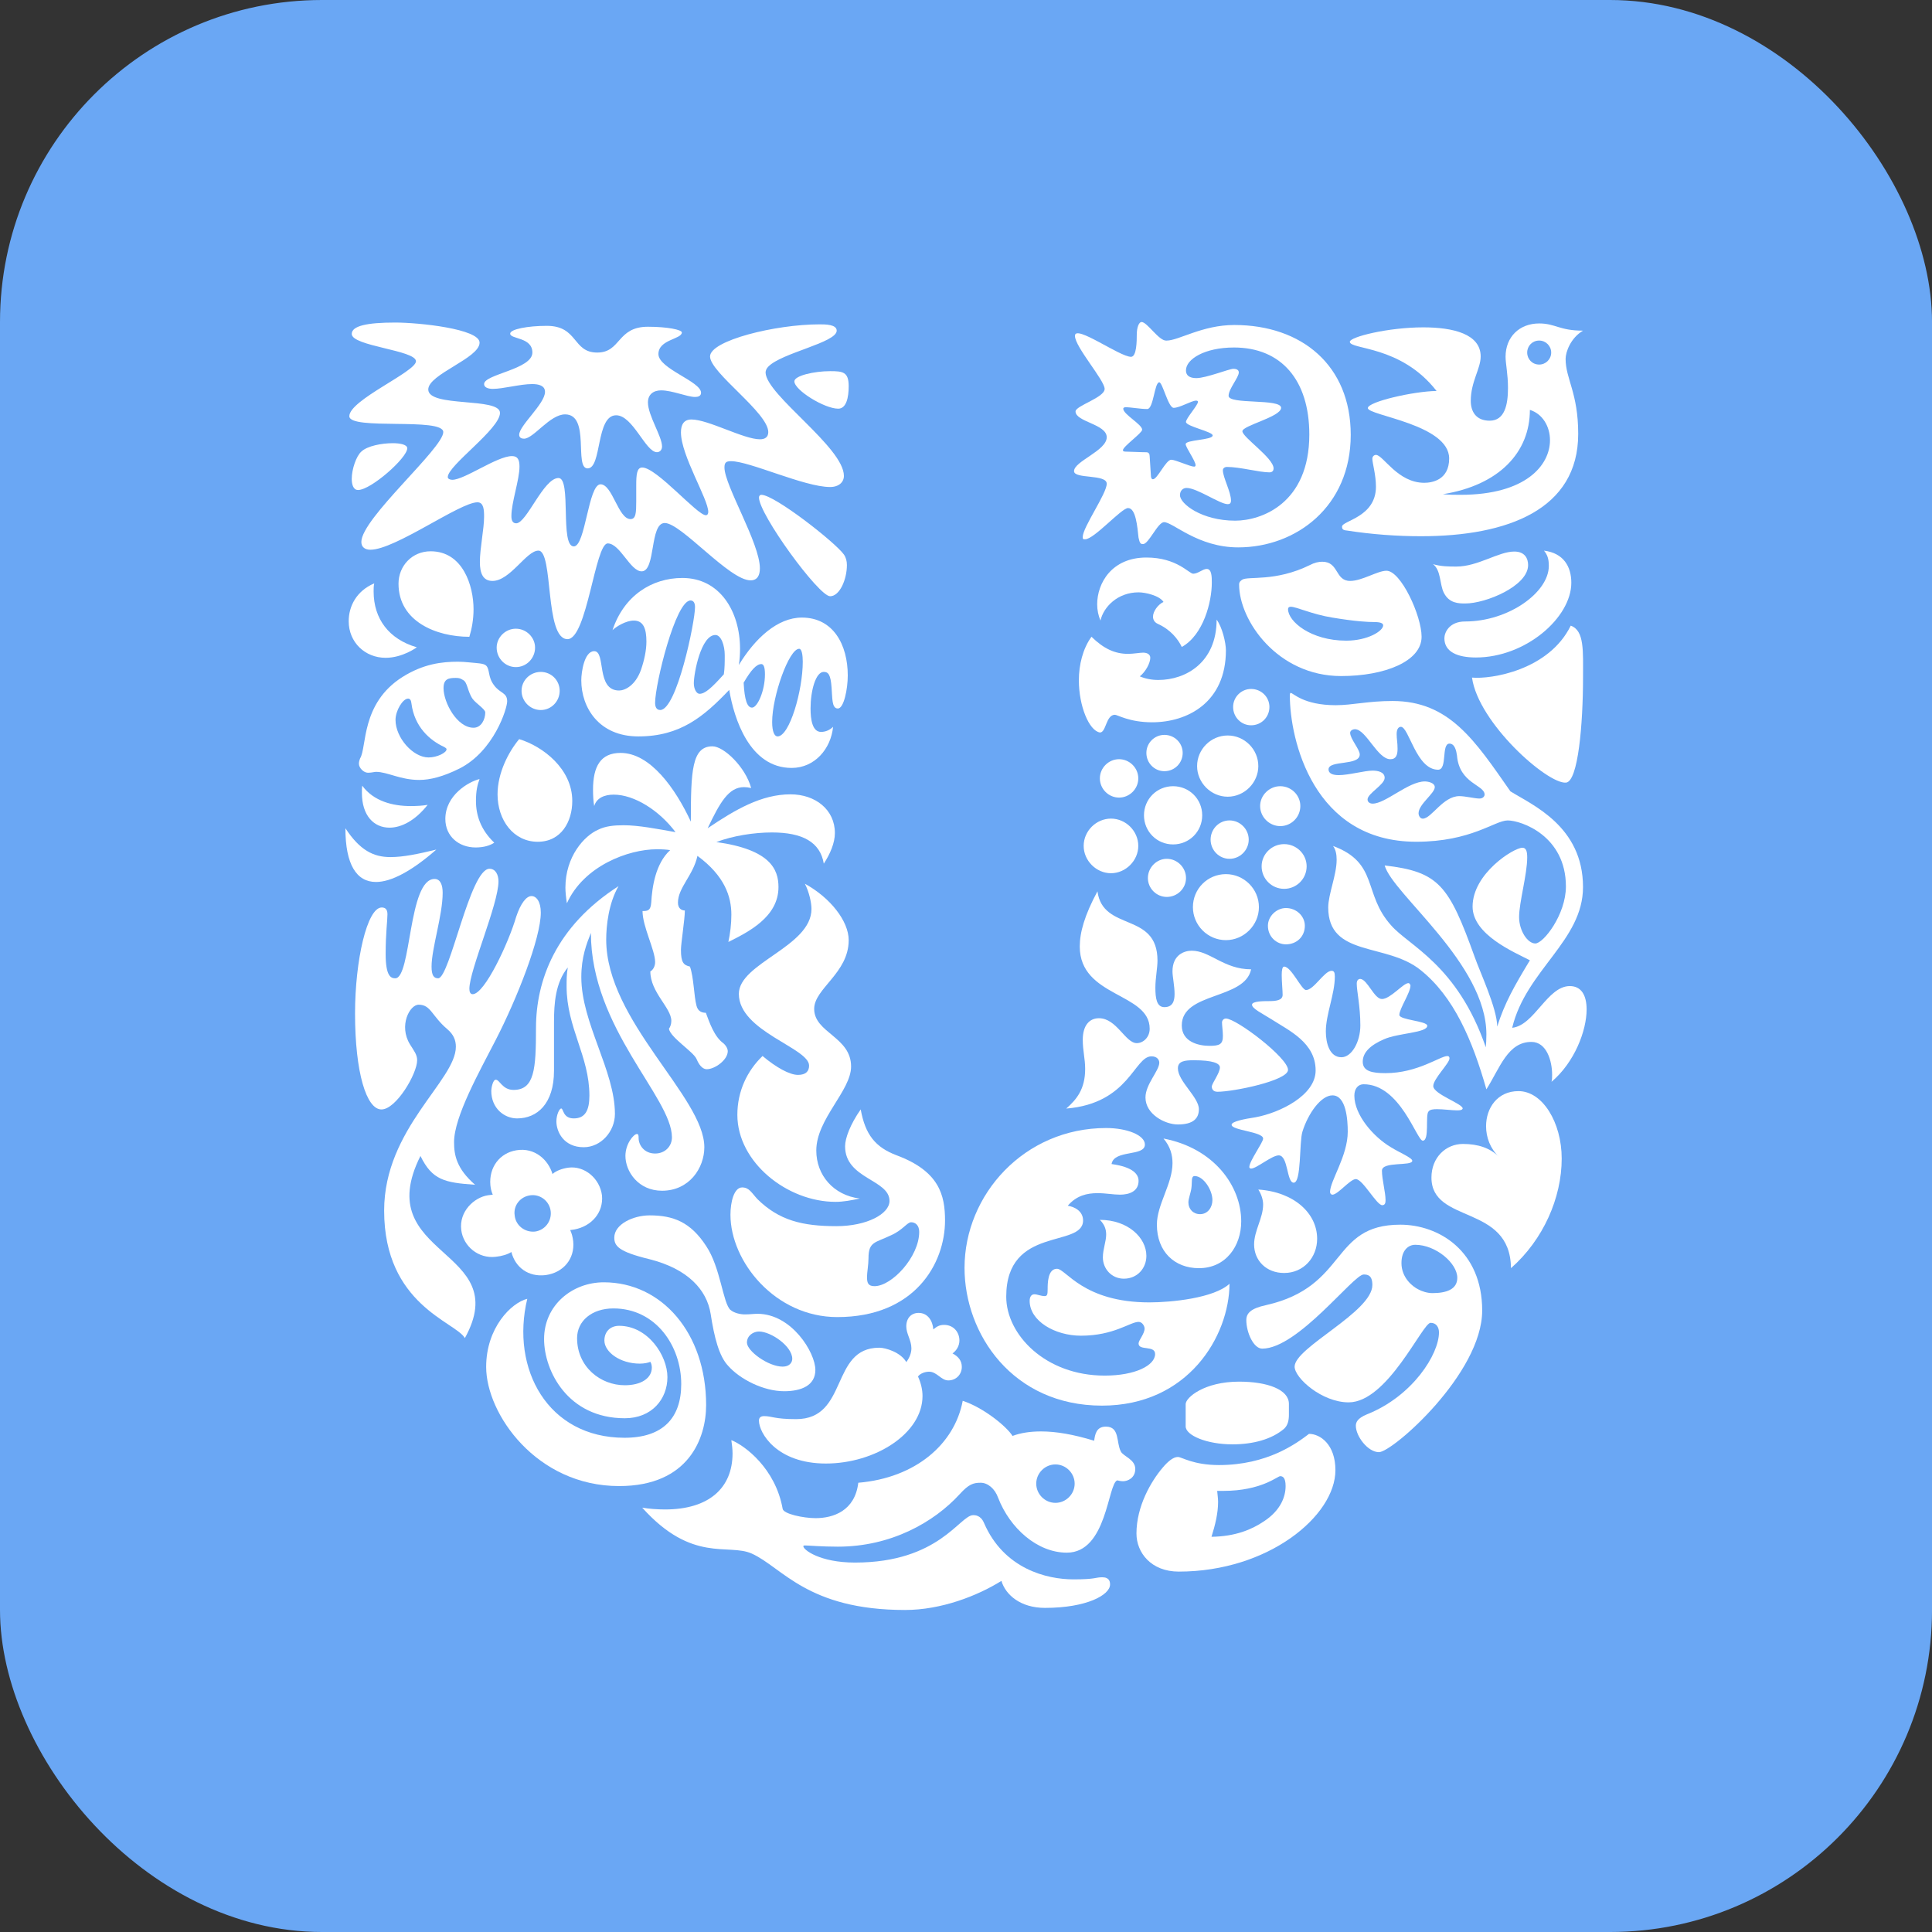
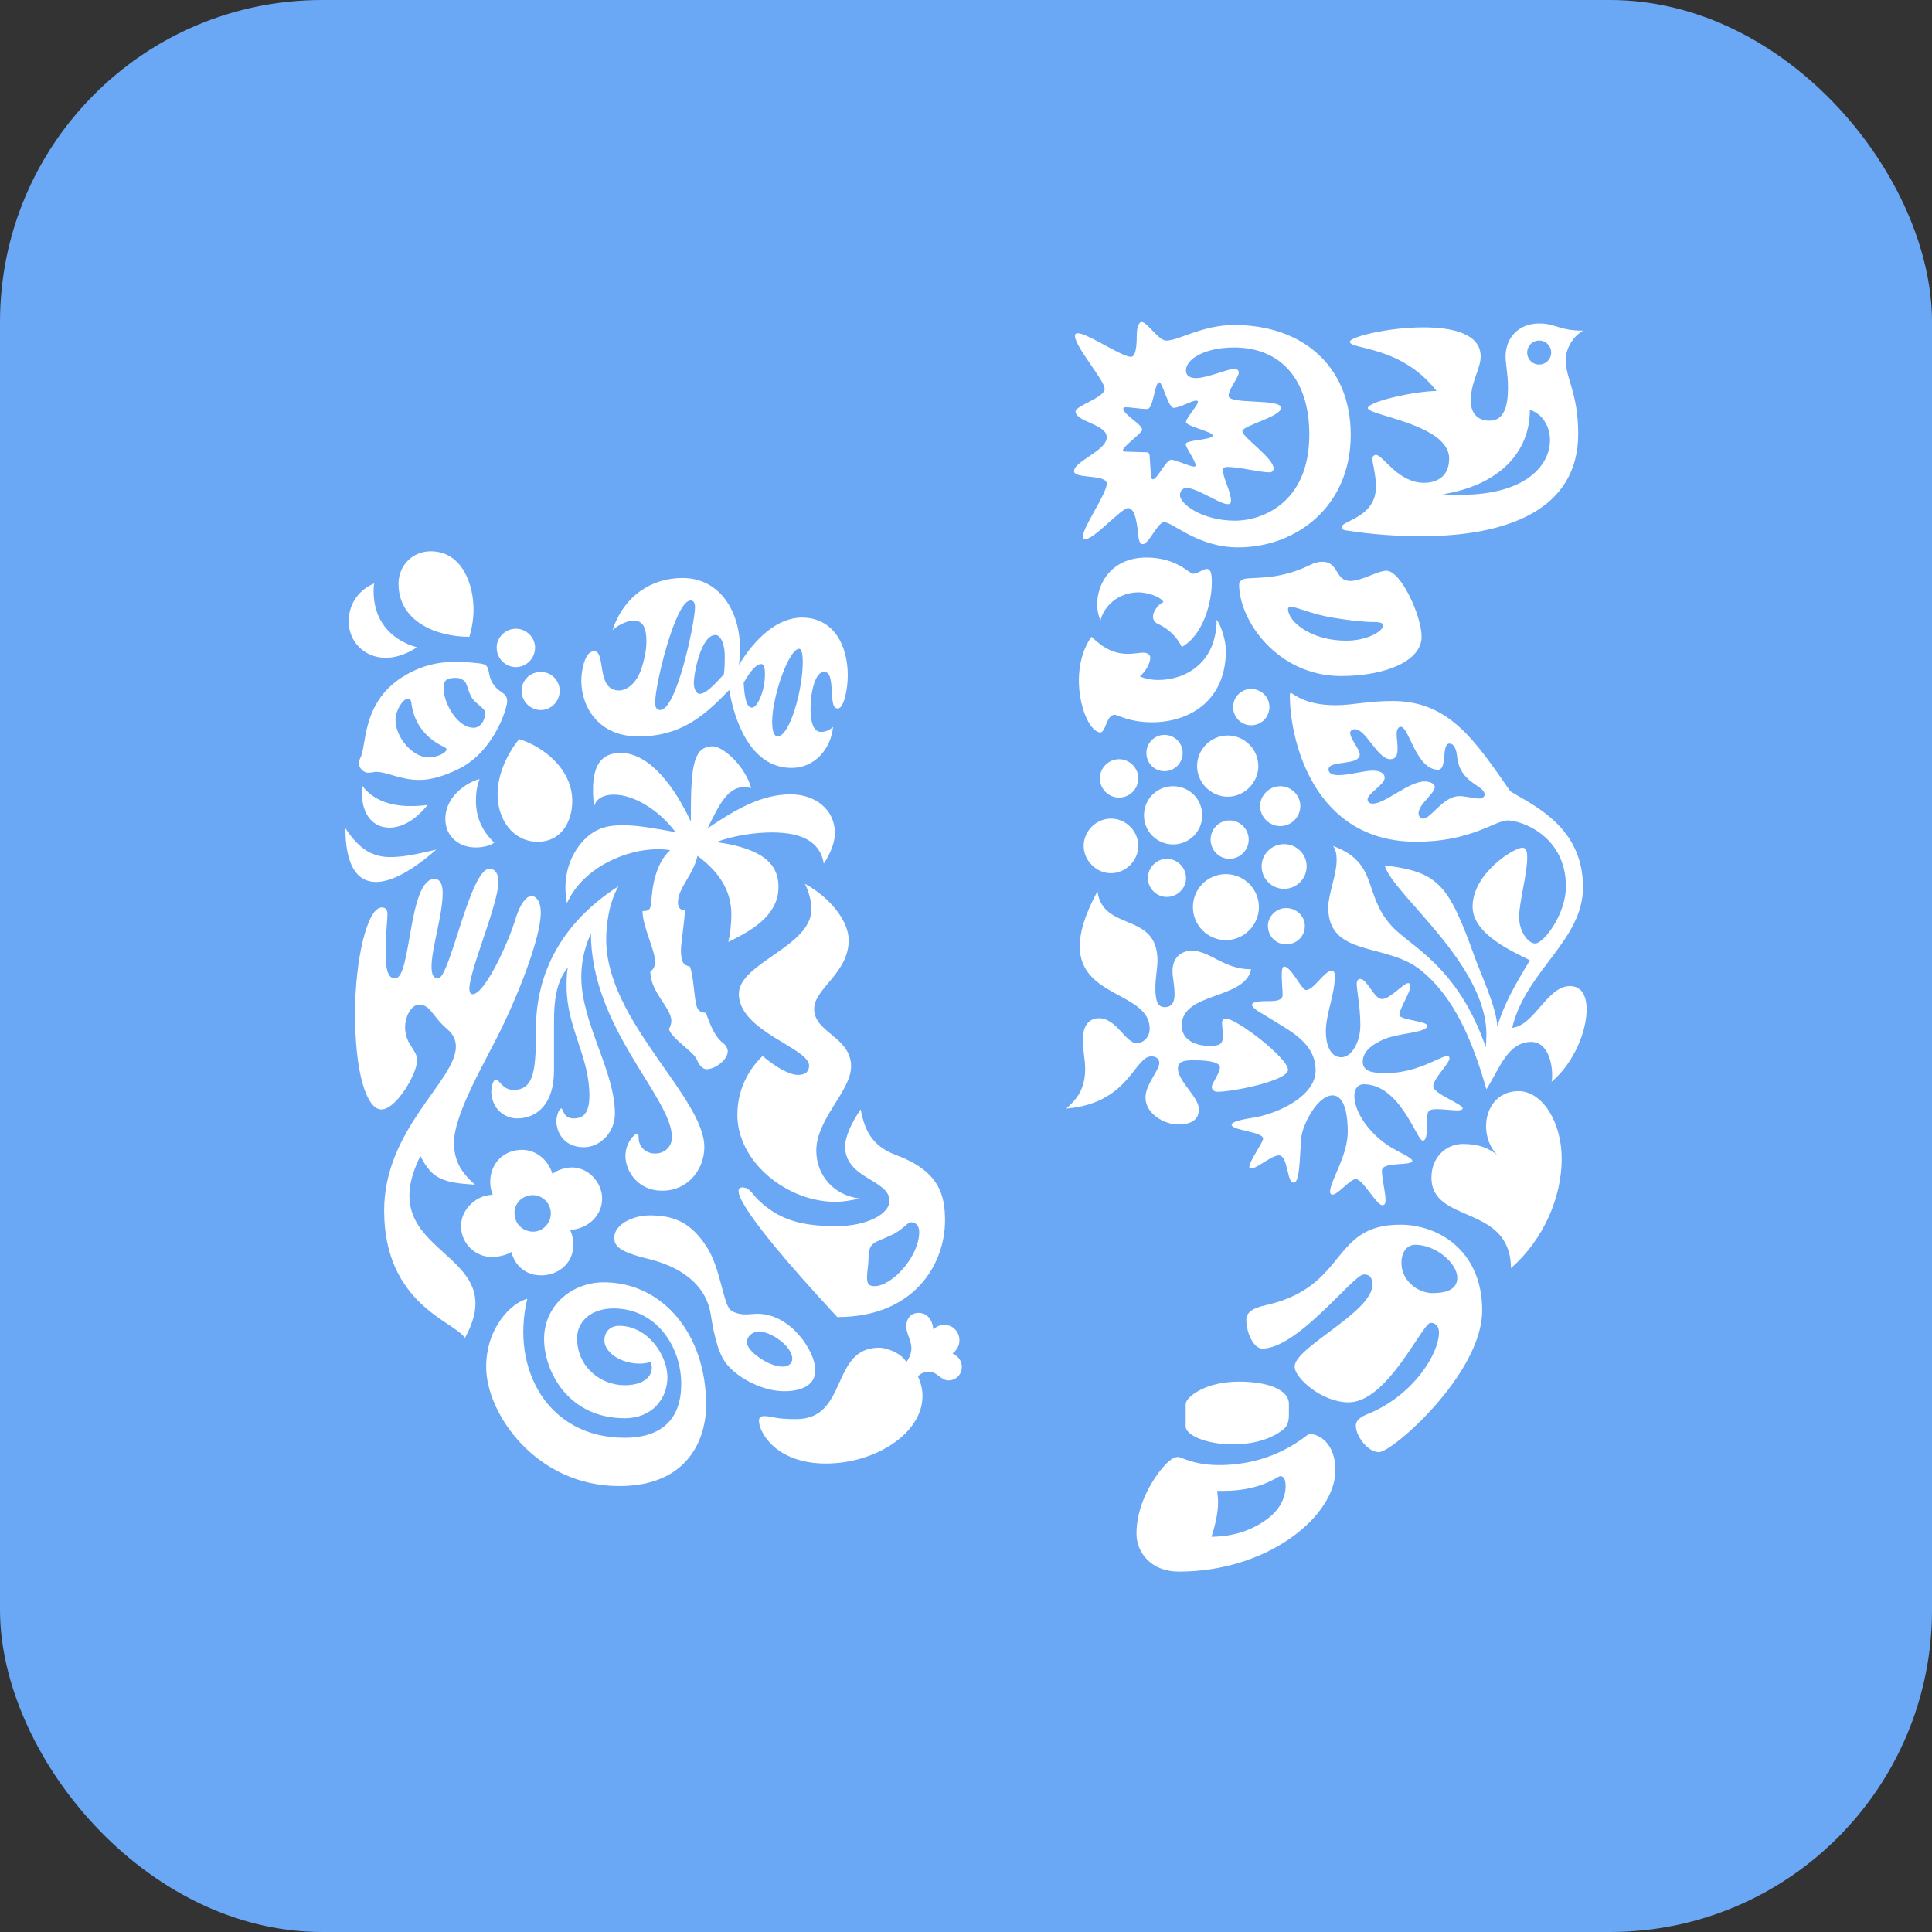
<svg xmlns="http://www.w3.org/2000/svg" width="96" height="96" viewBox="0 0 96 96" fill="none">
  <rect x="0" y="0" width="96" height="96" fill="#333333" stroke="none" />
  <rect width="96.001" height="96" rx="16" fill="#6AA7F4" />
-   <path fill-rule="evenodd" clip-rule="evenodd" d="M78.049 31.089C78.734 31.328 78.66 32.357 78.66 33.669C78.66 35.95 78.421 38.843 77.81 38.888C76.885 38.963 73.456 35.921 73.143 33.669C74.082 33.758 76.96 33.311 78.049 31.089ZM71.771 31.715C71.771 31.432 72.009 30.881 72.8 30.881C74.962 30.881 76.96 29.434 76.96 28.122C76.96 27.749 76.885 27.57 76.721 27.361C77.691 27.481 78.078 28.152 78.078 28.957C78.078 30.687 75.812 32.67 73.337 32.67C72.412 32.67 71.771 32.387 71.771 31.715ZM72.815 29.986C72.487 29.986 72.009 29.986 71.741 29.449C71.532 29.031 71.607 28.331 71.204 28.032C71.607 28.152 72.024 28.152 72.367 28.152C73.441 28.152 74.455 27.406 75.245 27.406C75.767 27.406 75.931 27.749 75.931 28.077C75.931 29.121 73.829 29.986 72.815 29.986Z" fill="white" />
  <path d="M19.64 48.611C20.445 48.611 20.281 43.675 21.593 43.675C21.891 43.675 21.996 43.989 21.996 44.361C21.996 45.48 21.444 47.12 21.444 48.03C21.444 48.477 21.563 48.611 21.772 48.611C22.354 48.611 23.353 43.169 24.322 43.169C24.635 43.169 24.769 43.482 24.769 43.795C24.769 44.928 23.323 48.209 23.323 49.133C23.323 49.282 23.368 49.401 23.487 49.401C24.083 49.401 25.276 46.837 25.649 45.554C25.873 44.883 26.156 44.525 26.41 44.525C26.648 44.525 26.872 44.794 26.872 45.346C26.872 46.628 25.679 49.64 24.635 51.668C23.83 53.234 22.562 55.486 22.562 56.753C22.562 57.394 22.682 58.065 23.606 58.87C22.085 58.766 21.474 58.632 20.892 57.439C18.357 62.494 25.575 62.002 23.099 66.49C22.652 65.685 19.088 64.85 19.088 60.153C19.088 56.082 22.652 53.696 22.652 52.011C22.652 51.683 22.533 51.4 22.234 51.146C21.444 50.475 21.414 49.923 20.803 49.923C20.355 49.923 19.804 50.967 20.37 51.892C20.564 52.205 20.728 52.399 20.728 52.682C20.728 53.353 19.684 55.128 18.954 55.128C18.208 55.128 17.642 53.294 17.642 50.356C17.642 47.731 18.238 45.092 18.969 45.092C19.192 45.092 19.252 45.241 19.252 45.435C19.252 45.748 19.163 46.36 19.163 47.403C19.163 48.522 19.431 48.611 19.64 48.611Z" fill="white" />
  <path d="M25.694 55.573C26.693 55.573 27.528 54.843 27.528 53.202V50.787C27.528 49.847 27.602 48.818 28.214 48.073C28.154 48.386 28.154 48.714 28.154 49.012C28.154 51.07 29.287 52.472 29.287 54.44C29.287 55.171 29.078 55.573 28.512 55.573C27.96 55.573 28.005 55.081 27.886 55.081C27.796 55.081 27.647 55.394 27.647 55.722C27.647 56.23 28.005 57.005 29.004 57.005C29.854 57.005 30.555 56.23 30.555 55.35C30.555 53.202 28.885 50.831 28.885 48.55C28.885 47.551 29.153 46.88 29.362 46.358C29.362 51.085 33.388 54.529 33.388 56.513C33.388 56.96 33.045 57.318 32.553 57.318C32.001 57.318 31.733 56.886 31.733 56.557C31.733 56.394 31.718 56.349 31.643 56.349C31.494 56.349 31.077 56.826 31.077 57.437C31.077 58.213 31.718 59.167 32.896 59.167C34.253 59.167 34.998 58.034 34.998 57.005C34.998 54.515 30.122 50.727 30.122 46.686C30.122 46 30.242 44.882 30.734 44.032C27.602 46.045 26.633 48.729 26.633 51.085C26.633 53.128 26.558 54.157 25.515 54.157C24.963 54.157 24.829 53.65 24.635 53.65C24.486 53.65 24.411 54.082 24.411 54.202C24.411 55.081 25.067 55.573 25.694 55.573Z" fill="white" />
  <path fill-rule="evenodd" clip-rule="evenodd" d="M61.72 28.807C62.019 28.613 63.361 28.926 65.09 28.076C65.314 27.957 65.523 27.912 65.702 27.912C66.537 27.912 66.328 28.866 67.089 28.866C67.685 28.866 68.446 28.36 68.893 28.36C69.609 28.36 70.638 30.596 70.638 31.64C70.638 32.863 68.803 33.593 66.641 33.593C63.48 33.593 61.571 30.835 61.571 29.045C61.571 28.911 61.646 28.866 61.72 28.807ZM66.895 31.834C67.954 31.834 68.729 31.357 68.729 31.073C68.729 30.969 68.595 30.909 68.281 30.909C67.968 30.909 67.357 30.88 66.194 30.686C65.18 30.522 64.419 30.149 64.136 30.149C64.047 30.149 64.002 30.194 64.002 30.268C64.002 30.88 65.135 31.834 66.895 31.834Z" fill="white" />
  <path d="M26.2 64.537C25.41 64.731 24.157 65.969 24.157 67.922C24.157 70.249 26.648 73.842 30.763 73.842C34.237 73.842 35.087 71.442 35.087 69.816C35.087 66.237 32.88 63.717 30.003 63.717C28.437 63.717 27.035 64.851 27.035 66.536C27.035 68.116 28.213 70.472 31.046 70.472C32.389 70.472 33.164 69.518 33.164 68.429C33.164 67.356 32.195 65.879 30.763 65.879C30.331 65.879 30.032 66.163 30.032 66.61C30.032 67.177 30.808 67.758 31.792 67.758C32.016 67.758 32.209 67.714 32.314 67.669C32.359 67.728 32.389 67.848 32.389 67.952C32.389 68.489 31.852 68.832 31.046 68.832C29.839 68.832 28.675 67.922 28.675 66.491C28.675 65.641 29.406 65.015 30.48 65.015C32.597 65.015 33.85 66.894 33.85 68.772C33.85 70.472 32.925 71.442 31.032 71.442C27.214 71.442 25.365 68.012 26.2 64.537Z" fill="white" />
-   <path fill-rule="evenodd" clip-rule="evenodd" d="M53.339 78.478C54.472 78.478 54.413 78.374 54.771 78.374C55.129 78.374 55.158 78.598 55.158 78.732C55.158 79.254 53.995 79.895 51.923 79.895C50.715 79.895 49.969 79.254 49.76 78.553C48.567 79.299 46.763 79.999 44.974 79.999C40.112 79.999 38.875 77.882 37.354 77.196C36.191 76.674 34.401 77.688 31.911 74.915C32.239 74.974 32.687 75.004 33.044 75.004C35.236 75.004 36.4 73.93 36.4 72.216C36.4 72.007 36.37 71.768 36.34 71.559C37.011 71.828 38.532 72.961 38.89 74.974C38.934 75.228 39.919 75.436 40.53 75.436C41.395 75.436 42.483 75.079 42.648 73.677C45.496 73.438 47.434 71.753 47.837 69.606C48.851 69.934 50.014 70.873 50.312 71.351C50.71 71.201 51.182 71.127 51.729 71.127C52.489 71.127 53.339 71.276 54.368 71.589C54.413 71.276 54.472 70.888 54.95 70.888C55.651 70.888 55.457 71.679 55.695 72.126C55.815 72.365 56.411 72.514 56.411 72.991C56.411 73.438 56.038 73.602 55.8 73.602C55.695 73.602 55.576 73.573 55.516 73.558C55.039 73.722 55.009 77.151 53.011 77.151C51.535 77.151 50.178 75.928 49.596 74.422C49.432 73.96 49.074 73.677 48.731 73.677C48.359 73.677 48.135 73.751 47.688 74.243C46.405 75.645 44.273 76.853 41.633 76.853C40.813 76.853 40.172 76.793 40.008 76.793C39.919 76.793 39.919 76.808 39.919 76.838C39.919 77.002 40.724 77.643 42.483 77.643C46.674 77.643 47.688 75.287 48.359 75.287C48.448 75.287 48.731 75.287 48.895 75.675C49.88 77.957 52.012 78.478 53.339 78.478ZM51.49 73.722C51.49 74.243 51.923 74.676 52.444 74.676C52.966 74.676 53.399 74.243 53.399 73.722C53.399 73.2 52.966 72.767 52.444 72.767C51.923 72.767 51.49 73.2 51.49 73.722Z" fill="white" />
  <path fill-rule="evenodd" clip-rule="evenodd" d="M67.759 63.329C67.252 63.329 64.493 67.013 62.719 67.013C62.287 67.013 61.929 66.207 61.929 65.596C61.929 65.253 62.152 65.014 62.913 64.85C66.999 63.926 66.089 60.854 69.578 60.854C71.502 60.854 73.649 62.166 73.649 65.119C73.649 68.25 69.191 72.157 68.52 72.157C67.968 72.157 67.371 71.367 67.371 70.845C67.371 70.681 67.446 70.472 67.923 70.278C70.205 69.369 71.502 67.281 71.502 66.207C71.502 65.969 71.383 65.73 71.085 65.73C70.682 65.73 68.952 69.682 67.014 69.682C65.686 69.682 64.329 68.474 64.329 67.907C64.329 66.953 68.192 65.193 68.192 63.851C68.192 63.359 67.953 63.329 67.759 63.329ZM70.324 61.853C69.981 61.853 69.638 62.121 69.638 62.763C69.638 63.478 70.175 63.926 70.488 64.075C70.652 64.164 70.92 64.254 71.174 64.254C71.86 64.254 72.412 64.075 72.412 63.493C72.412 62.763 71.338 61.853 70.324 61.853Z" fill="white" />
  <path fill-rule="evenodd" clip-rule="evenodd" d="M26.871 33.387C27.392 33.387 27.81 33.805 27.81 34.327C27.81 34.848 27.392 35.281 26.871 35.281C26.349 35.281 25.916 34.848 25.916 34.327C25.916 33.805 26.349 33.387 26.871 33.387ZM25.633 31.24C26.155 31.24 26.587 31.672 26.587 32.179C26.587 32.716 26.155 33.148 25.633 33.148C25.111 33.148 24.679 32.716 24.679 32.179C24.679 31.672 25.111 31.24 25.633 31.24ZM23.65 39.799C23.65 40.515 23.888 41.231 24.559 41.872C24.365 42.006 24.052 42.11 23.635 42.11C22.8 42.11 22.129 41.559 22.129 40.694C22.129 39.516 23.277 38.845 23.829 38.711C23.724 38.994 23.65 39.292 23.65 39.799ZM20.399 40.053C20.682 40.053 20.995 40.038 21.249 39.993C20.637 40.768 19.952 41.126 19.355 41.126C18.565 41.126 17.983 40.515 17.983 39.397C17.983 39.277 17.983 39.158 17.998 39.039C18.565 39.814 19.519 40.053 20.399 40.053ZM19.4 42.588C20.041 42.588 20.757 42.438 21.681 42.215C20.474 43.273 19.445 43.825 18.684 43.825C17.715 43.825 17.163 42.96 17.163 41.156C17.879 42.245 18.55 42.588 19.4 42.588ZM19.802 29.003C19.802 28.123 20.474 27.393 21.398 27.393C23.009 27.393 23.53 29.122 23.53 30.27C23.53 30.792 23.441 31.255 23.322 31.642C21.681 31.642 19.802 30.882 19.802 29.003ZM19.996 33.641C21.04 32.984 21.965 32.88 22.755 32.88C22.934 32.88 23.128 32.895 23.277 32.91C23.709 32.955 24.037 32.955 24.157 33.074C24.351 33.268 24.231 33.626 24.544 34.043C24.843 34.461 25.201 34.401 25.201 34.848C25.201 35.206 24.544 37.324 22.829 38.189C22.024 38.591 21.368 38.755 20.831 38.755C19.892 38.755 19.251 38.353 18.684 38.353C18.595 38.353 18.475 38.397 18.282 38.397C18.073 38.397 17.834 38.159 17.834 37.95C17.834 37.846 17.864 37.756 17.894 37.682C18.237 37.13 17.924 34.953 19.996 33.641ZM23.009 33.79C22.889 33.715 22.829 33.685 22.651 33.685C22.293 33.685 22.039 33.73 22.039 34.192C22.039 34.908 22.71 36.161 23.53 36.161C23.918 36.161 24.112 35.743 24.112 35.4C24.112 35.236 23.65 34.953 23.486 34.729C23.232 34.371 23.232 33.894 23.009 33.79ZM22.188 37.234C22.188 37.175 22.129 37.16 22.069 37.115C21.353 36.787 20.593 36.116 20.444 34.953C20.429 34.789 20.369 34.714 20.28 34.714C20.011 34.714 19.653 35.311 19.653 35.773C19.653 36.653 20.518 37.637 21.294 37.637C21.726 37.637 22.188 37.398 22.188 37.234ZM28.436 39.799C28.436 40.828 27.885 41.827 26.721 41.827C25.514 41.827 24.723 40.753 24.723 39.471C24.723 38.397 25.275 37.354 25.797 36.727C26.975 37.085 28.436 38.203 28.436 39.799ZM20.712 32.164C20.712 32.164 20.011 32.686 19.161 32.686C18.147 32.686 17.327 31.926 17.327 30.867C17.327 30.121 17.715 29.361 18.595 28.988C18.565 29.122 18.565 29.242 18.565 29.391C18.565 30.748 19.325 31.762 20.712 32.164Z" fill="white" />
  <path fill-rule="evenodd" clip-rule="evenodd" d="M63.614 39.066C64.165 39.066 64.613 39.513 64.613 40.05C64.613 40.602 64.165 41.049 63.614 41.049C63.077 41.049 62.615 40.602 62.615 40.05C62.615 39.513 63.077 39.066 63.614 39.066ZM63.808 41.944C64.419 41.944 64.926 42.436 64.926 43.047C64.926 43.673 64.419 44.166 63.808 44.166C63.196 44.166 62.689 43.673 62.689 43.047C62.689 42.436 63.196 41.944 63.808 41.944ZM60.915 43.435C61.809 43.435 62.555 44.166 62.555 45.075C62.555 45.97 61.809 46.715 60.915 46.715C60.005 46.715 59.275 45.97 59.275 45.075C59.275 44.166 60.005 43.435 60.915 43.435ZM61.094 40.766C61.616 40.766 62.048 41.198 62.048 41.72C62.048 42.242 61.616 42.674 61.094 42.674C60.572 42.674 60.154 42.242 60.154 41.72C60.154 41.198 60.572 40.766 61.094 40.766ZM57.977 42.674C58.499 42.674 58.932 43.107 58.932 43.629C58.932 44.151 58.499 44.568 57.977 44.568C57.47 44.568 57.038 44.151 57.038 43.629C57.038 43.107 57.47 42.674 57.977 42.674ZM61.004 36.546C61.839 36.546 62.525 37.232 62.525 38.067C62.525 38.887 61.839 39.588 61.004 39.588C60.169 39.588 59.483 38.887 59.483 38.067C59.483 37.232 60.169 36.546 61.004 36.546ZM62.167 34.234C62.674 34.234 63.077 34.637 63.077 35.129C63.077 35.636 62.674 36.039 62.167 36.039C61.675 36.039 61.273 35.636 61.273 35.129C61.273 34.637 61.675 34.234 62.167 34.234ZM57.858 36.516C58.365 36.516 58.767 36.919 58.767 37.411C58.767 37.918 58.365 38.32 57.858 38.32C57.366 38.32 56.963 37.918 56.963 37.411C56.963 36.919 57.366 36.516 57.858 36.516ZM58.29 39.066C59.096 39.066 59.737 39.707 59.737 40.512C59.737 41.317 59.096 41.959 58.29 41.959C57.485 41.959 56.844 41.317 56.844 40.512C56.844 39.707 57.485 39.066 58.29 39.066ZM55.204 40.676C55.934 40.676 56.561 41.288 56.561 42.033C56.561 42.764 55.934 43.39 55.204 43.39C54.473 43.39 53.847 42.764 53.847 42.033C53.847 41.288 54.473 40.676 55.204 40.676ZM55.606 37.724C56.128 37.724 56.561 38.156 56.561 38.678C56.561 39.2 56.128 39.632 55.606 39.632C55.084 39.632 54.652 39.2 54.652 38.678C54.652 38.156 55.084 37.724 55.606 37.724ZM63.002 46C63.002 45.523 63.435 45.12 63.897 45.12C64.419 45.12 64.837 45.523 64.837 46C64.837 46.551 64.419 46.924 63.897 46.924C63.435 46.924 63.002 46.551 63.002 46Z" fill="white" />
  <path fill-rule="evenodd" clip-rule="evenodd" d="M66.356 73.052C66.356 75.318 63.031 78.092 58.572 78.092C57.2 78.092 56.47 77.153 56.47 76.198C56.47 74.841 57.2 73.603 57.767 72.933C58.02 72.634 58.289 72.396 58.528 72.396C58.721 72.396 59.288 72.798 60.57 72.798C62.971 72.798 64.418 71.725 65.044 71.248C65.596 71.248 66.356 71.769 66.356 73.052ZM61.242 71.769C59.959 71.769 58.915 71.322 58.915 70.875V69.771C58.915 69.443 59.84 68.653 61.569 68.653C63.001 68.653 64.045 69.055 64.045 69.756V70.293C64.045 70.561 64 70.815 63.806 70.994C63.195 71.516 62.27 71.769 61.242 71.769ZM60.794 74.081H60.481C60.496 74.289 60.526 74.439 60.526 74.632C60.526 75.199 60.377 75.796 60.198 76.362C61.376 76.347 62.196 76.004 62.792 75.602C63.642 75.05 63.881 74.364 63.881 73.842C63.881 73.41 63.732 73.35 63.612 73.35C63.478 73.35 62.673 74.081 60.794 74.081Z" fill="white" />
  <path d="M65.88 51.251C65.88 51.848 66.074 52.534 66.655 52.534C67.162 52.534 67.595 51.773 67.595 50.953C67.595 49.999 67.416 49.253 67.416 48.88C67.416 48.716 67.49 48.642 67.595 48.642C67.953 48.672 68.281 49.641 68.668 49.641C69.086 49.641 69.727 48.851 69.981 48.851C70.055 48.851 70.085 48.955 70.085 48.97C70.085 49.328 69.533 50.118 69.533 50.431C69.533 50.685 70.92 50.729 70.92 50.968C70.92 51.326 69.474 51.326 68.773 51.639C68.117 51.922 67.714 52.28 67.714 52.757C67.714 53.235 68.191 53.324 68.847 53.324C70.443 53.324 71.561 52.474 71.919 52.474C71.994 52.474 72.024 52.519 72.024 52.593C72.024 52.832 71.218 53.607 71.218 53.965C71.218 54.368 72.695 54.845 72.68 55.084C72.65 55.158 72.56 55.173 72.396 55.173C72.128 55.173 71.725 55.114 71.412 55.114C71.218 55.114 71.054 55.128 70.98 55.233C70.816 55.412 71.04 56.679 70.697 56.679C70.398 56.679 69.578 53.876 67.759 53.876C67.49 53.876 67.297 54.085 67.297 54.442C67.297 55.397 68.236 56.485 69.116 57.007C69.519 57.261 70.175 57.529 70.175 57.678C70.175 57.962 68.668 57.693 68.668 58.17C68.668 58.603 68.847 59.244 68.847 59.632C68.847 59.751 68.832 59.885 68.683 59.885C68.4 59.885 67.714 58.588 67.371 58.588C67.088 58.588 66.477 59.363 66.208 59.363C66.133 59.363 66.089 59.289 66.089 59.229C66.089 58.677 66.969 57.44 66.969 56.232C66.969 55.65 66.894 54.428 66.208 54.428C65.641 54.428 65 55.322 64.717 56.232C64.553 56.754 64.672 58.767 64.284 58.767C63.927 58.767 64.016 57.41 63.539 57.41C63.196 57.41 62.435 58.066 62.167 58.066C62.122 58.066 62.078 58.036 62.078 57.991C62.078 57.693 62.764 56.769 62.764 56.575C62.764 56.232 61.198 56.172 61.198 55.889C61.198 55.725 61.809 55.605 62.391 55.516C63.599 55.292 65.373 54.428 65.373 53.19C65.373 51.803 64.046 51.207 63.166 50.64C62.719 50.357 62.212 50.118 62.212 49.924C62.212 49.745 62.793 49.745 63.032 49.745C63.39 49.745 63.733 49.715 63.733 49.432C63.733 49.208 63.688 48.791 63.688 48.448C63.688 48.209 63.718 48.03 63.807 48.03C64.165 48.03 64.672 49.194 64.896 49.194C65.284 49.194 65.805 48.239 66.163 48.239C66.283 48.239 66.327 48.314 66.327 48.523C66.327 49.402 65.88 50.401 65.88 51.251ZM54.532 44.288C54.801 46.316 57.515 45.287 57.515 47.732C57.515 48.09 57.41 48.612 57.41 49.074C57.41 49.596 57.47 50.044 57.858 50.044C58.26 50.044 58.364 49.76 58.364 49.387C58.364 49 58.26 48.523 58.26 48.269C58.26 47.434 58.857 47.24 59.215 47.24C60.124 47.24 60.81 48.165 62.167 48.165C61.854 49.686 58.722 49.283 58.722 50.953C58.722 51.773 59.557 51.967 60.094 51.967C60.601 51.967 60.765 51.892 60.765 51.475C60.765 51.236 60.721 50.968 60.721 50.804C60.721 50.715 60.795 50.61 60.914 50.61C61.436 50.61 64.001 52.564 64.001 53.16C64.001 53.697 61.287 54.249 60.497 54.249C60.258 54.249 60.214 54.085 60.214 53.995C60.214 53.831 60.616 53.324 60.616 53.041C60.616 52.832 60.258 52.683 59.319 52.683C58.857 52.683 58.529 52.728 58.529 53.086C58.529 53.727 59.572 54.517 59.572 55.114C59.572 55.576 59.289 55.874 58.529 55.874C57.887 55.874 56.918 55.367 56.918 54.532C56.918 53.876 57.604 53.205 57.604 52.802C57.604 52.683 57.515 52.489 57.216 52.489C56.352 52.489 56.113 54.83 52.981 55.084C53.488 54.636 53.921 54.129 53.921 53.115C53.921 52.608 53.802 52.206 53.802 51.669C53.802 50.953 54.13 50.595 54.607 50.595C55.487 50.595 55.919 51.833 56.486 51.833C56.799 51.833 57.127 51.55 57.127 51.117C57.127 49.313 53.653 49.566 53.653 47.031C53.653 46.331 53.891 45.48 54.532 44.288Z" fill="white" />
-   <path fill-rule="evenodd" clip-rule="evenodd" d="M57.813 56.573C60.318 57.05 61.675 58.929 61.675 60.689C61.675 61.912 60.915 63.015 59.573 63.015C58.365 63.015 57.485 62.195 57.485 60.853C57.485 59.854 58.261 58.825 58.261 57.796C58.261 57.393 58.156 56.976 57.813 56.573ZM55.233 57.841C56.322 57.99 56.575 58.363 56.575 58.676C56.575 59.198 56.113 59.362 55.651 59.362C55.323 59.362 54.95 59.287 54.533 59.287C54.011 59.287 53.489 59.406 53.056 59.913C53.37 59.958 53.817 60.167 53.817 60.644C53.817 62.031 49.999 60.883 49.999 64.432C49.999 66.311 51.938 68.353 54.891 68.353C56.411 68.353 57.396 67.846 57.396 67.28C57.396 66.832 56.575 67.131 56.575 66.758C56.575 66.594 56.874 66.281 56.874 66.012C56.874 65.908 56.769 65.684 56.575 65.684C56.158 65.684 55.353 66.37 53.712 66.37C52.415 66.37 51.163 65.639 51.163 64.64C51.163 64.432 51.252 64.312 51.401 64.312C51.535 64.312 51.729 64.402 51.908 64.402C52.042 64.402 52.057 64.312 52.057 64.044C52.057 63.79 52.057 63.045 52.52 63.045C52.967 63.045 53.817 64.715 57.112 64.715C58.201 64.715 60.318 64.506 61.094 63.79C61.079 66.4 59.036 69.845 54.756 69.845C50.313 69.845 47.927 66.281 47.927 63C47.927 59.362 50.894 56.051 54.965 56.051C56.009 56.051 56.889 56.409 56.889 56.871C56.889 57.483 55.353 57.11 55.233 57.841ZM56.963 62.404C56.963 63.015 56.516 63.537 55.845 63.537C55.233 63.537 54.801 63.045 54.801 62.478C54.801 62.076 54.965 61.688 54.965 61.345C54.965 61.091 54.891 60.853 54.652 60.614C56.039 60.614 56.963 61.494 56.963 62.404ZM65.448 61.554C65.448 62.478 64.777 63.254 63.808 63.254C62.913 63.254 62.316 62.627 62.316 61.837C62.316 61.151 62.764 60.525 62.764 59.854C62.764 59.63 62.689 59.362 62.525 59.108C64.3 59.227 65.448 60.286 65.448 61.554ZM59.051 59.749C59.051 60.077 59.289 60.331 59.632 60.331C60.005 60.331 60.244 60.003 60.244 59.63C60.244 59.123 59.796 58.437 59.364 58.437C59.17 58.437 59.245 58.721 59.2 59.034C59.17 59.272 59.051 59.556 59.051 59.749Z" fill="white" />
  <path fill-rule="evenodd" clip-rule="evenodd" d="M39.844 30.687C41.41 30.687 42.125 32.044 42.125 33.565C42.125 34.236 41.931 35.205 41.633 35.205C41.32 35.205 41.365 34.669 41.32 34.161C41.275 33.52 41.156 33.386 40.932 33.386C40.53 33.386 40.276 34.325 40.276 35.205C40.276 35.757 40.366 36.368 40.798 36.368C41.037 36.368 41.246 36.264 41.395 36.115C41.29 37.203 40.485 38.158 39.337 38.158C37.249 38.158 36.474 35.712 36.235 34.281C34.968 35.608 33.805 36.592 31.717 36.592C29.764 36.592 28.884 35.161 28.884 33.804C28.884 33.401 29.033 32.357 29.525 32.357C30.122 32.357 29.599 34.311 30.763 34.311C31.046 34.311 31.568 34.072 31.851 33.282C32.015 32.804 32.12 32.312 32.12 31.88C32.12 31.239 31.971 30.836 31.493 30.836C31.091 30.836 30.599 31.149 30.435 31.313C31.001 29.599 32.388 28.719 33.909 28.719C35.773 28.719 36.772 30.389 36.772 32.238C36.772 32.491 36.757 32.79 36.712 33.043C37.518 31.716 38.636 30.687 39.844 30.687ZM38.01 33.505C38.01 33.088 37.92 32.998 37.831 32.998C37.592 32.998 37.324 33.282 36.951 33.923C36.996 34.788 37.13 35.161 37.368 35.161C37.637 35.161 38.01 34.325 38.01 33.505ZM34.759 34.475C35.027 34.475 35.355 34.191 35.967 33.505C36.012 33.192 36.012 32.909 36.012 32.551C36.012 32.074 35.833 31.552 35.549 31.552C34.834 31.552 34.476 33.446 34.476 33.953C34.476 34.236 34.61 34.475 34.759 34.475ZM38.636 36.592C39.233 36.592 39.889 34.311 39.889 32.879C39.889 32.566 39.844 32.238 39.71 32.238C39.203 32.238 38.368 34.594 38.368 35.876C38.368 36.368 38.487 36.592 38.636 36.592ZM32.806 35.28C33.626 35.28 34.535 30.911 34.535 30.165C34.535 29.986 34.476 29.837 34.312 29.837C33.566 29.837 32.552 33.998 32.552 34.922C32.552 35.086 32.597 35.28 32.806 35.28Z" fill="white" />
  <path d="M35.401 37.084C34.373 37.084 34.328 38.322 34.328 40.827C33.567 39.187 32.315 37.412 30.838 37.412C29.839 37.412 29.467 38.083 29.467 39.246C29.467 39.485 29.482 39.843 29.526 40.051C29.645 39.649 30.033 39.485 30.495 39.485C31.524 39.485 32.762 40.275 33.567 41.349C32.643 41.185 31.733 41.006 30.988 41.006C30.495 41.006 30.078 41.05 29.72 41.229C29.034 41.528 28.095 42.557 28.095 44.107C28.095 44.331 28.125 44.599 28.169 44.883C29.004 43.034 31.211 42.199 32.643 42.199C32.926 42.199 33.135 42.214 33.299 42.243C32.568 42.914 32.404 44.078 32.359 44.853C32.33 45.241 32.195 45.27 31.927 45.27C31.927 46.046 32.553 47.209 32.553 47.806C32.553 48.029 32.434 48.208 32.315 48.268C32.315 49.312 33.358 50.072 33.358 50.728C33.358 50.892 33.299 51.041 33.239 51.116C33.299 51.548 34.462 52.264 34.611 52.622C34.79 53.054 34.999 53.129 35.118 53.129C35.521 53.129 36.162 52.667 36.162 52.234C36.162 52.085 36.043 51.921 35.953 51.846C35.491 51.519 35.252 50.803 35.073 50.325C34.894 50.325 34.686 50.266 34.611 49.983C34.477 49.49 34.477 48.566 34.283 48.029C33.97 47.955 33.836 47.835 33.836 47.194C33.836 46.881 34.03 45.673 34.03 45.241C33.88 45.241 33.687 45.151 33.687 44.853C33.687 44.107 34.447 43.496 34.656 42.527C36.013 43.526 36.341 44.555 36.341 45.449C36.341 45.927 36.281 46.389 36.192 46.806C37.176 46.314 38.682 45.569 38.682 44.078C38.682 43.198 38.279 42.214 35.595 41.841C36.415 41.528 37.474 41.364 38.354 41.364C39.875 41.364 40.755 41.841 40.934 42.914C41.247 42.437 41.485 41.886 41.485 41.394C41.485 40.23 40.516 39.47 39.279 39.47C37.832 39.47 36.535 40.23 35.163 41.155C35.774 39.873 36.207 39.112 36.967 39.112C37.087 39.112 37.206 39.127 37.325 39.157C37.042 38.113 35.968 37.084 35.401 37.084Z" fill="white" />
  <path d="M75.452 54.217C76.645 54.217 77.6 55.768 77.6 57.572C77.6 59.511 76.69 61.599 75.079 63.015C75.05 59.809 71.128 60.838 71.128 58.512C71.128 57.513 71.844 56.842 72.694 56.842C73.454 56.842 74.051 57.05 74.483 57.483C74.051 57.08 73.842 56.514 73.842 55.962C73.842 55.052 74.409 54.217 75.452 54.217Z" fill="white" />
  <path d="M57.813 29.91C57.62 29.597 56.919 29.433 56.576 29.433C55.532 29.433 54.831 30.163 54.682 30.835C54.578 30.596 54.518 30.313 54.518 30.029C54.518 28.985 55.234 27.703 56.964 27.703C58.484 27.703 59.081 28.508 59.29 28.508C59.528 28.508 59.767 28.27 59.961 28.27C60.214 28.27 60.214 28.672 60.214 28.956C60.214 29.91 59.797 31.55 58.723 32.147C58.529 31.744 58.157 31.282 57.53 30.999C57.366 30.924 57.292 30.79 57.292 30.641C57.292 30.387 57.53 30.044 57.813 29.91ZM54.235 31.64C54.846 32.236 55.398 32.49 56.054 32.49C56.322 32.49 56.636 32.43 56.8 32.43C57.008 32.43 57.157 32.52 57.157 32.684C57.157 32.952 56.919 33.385 56.636 33.608C56.919 33.727 57.217 33.787 57.56 33.787C58.917 33.787 60.453 32.922 60.453 30.79C60.736 31.163 60.915 31.953 60.915 32.311C60.915 34.906 59.006 35.89 57.247 35.89C56.114 35.89 55.532 35.517 55.398 35.517C54.95 35.517 54.965 36.411 54.652 36.397C54.115 36.307 53.608 35.084 53.608 33.802C53.608 33.041 53.802 32.236 54.235 31.64Z" fill="white" />
-   <path fill-rule="evenodd" clip-rule="evenodd" d="M41.247 24.199C39.965 24.199 37.251 22.916 36.326 22.916C36.072 22.916 35.998 22.991 35.998 23.23C35.998 24.124 37.758 26.987 37.758 28.24C37.758 28.583 37.638 28.837 37.295 28.837C36.237 28.837 33.851 25.988 33.031 25.988C32.27 25.988 32.598 28.389 31.882 28.389C31.316 28.389 30.809 27.002 30.197 27.002C29.571 27.002 29.168 31.759 28.199 31.759C27.051 31.759 27.513 27.36 26.753 27.36C26.156 27.36 25.351 28.866 24.471 28.866C23.994 28.866 23.845 28.479 23.845 27.927C23.845 27.241 24.054 26.287 24.054 25.675C24.054 25.347 24.039 24.959 23.726 24.959C22.846 24.959 19.64 27.316 18.402 27.316C18.149 27.316 17.955 27.196 17.955 26.928C17.955 25.765 22.026 22.275 22.026 21.47C22.026 20.724 17.358 21.395 17.358 20.68C17.358 19.875 20.669 18.473 20.669 17.951C20.669 17.399 17.478 17.205 17.478 16.594C17.478 16.191 18.238 16.027 19.64 16.027C20.803 16.027 23.83 16.34 23.83 17.026C23.83 17.802 21.28 18.592 21.28 19.353C21.28 20.262 24.844 19.725 24.844 20.516C24.844 21.321 22.249 23.125 22.249 23.707C22.249 23.796 22.369 23.841 22.473 23.841C23.084 23.841 24.695 22.663 25.441 22.663C25.724 22.663 25.813 22.842 25.813 23.185C25.813 23.841 25.411 24.959 25.411 25.645C25.411 25.824 25.455 26.003 25.649 26.003C26.171 26.003 27.006 23.752 27.752 23.752C28.408 23.752 27.811 27.151 28.512 27.151C29.094 27.151 29.228 24.065 29.84 24.065C30.436 24.065 30.719 25.794 31.331 25.794C31.599 25.794 31.614 25.466 31.614 24.915V24.11C31.614 23.588 31.644 23.23 31.912 23.23C32.628 23.23 34.641 25.601 35.073 25.601C35.163 25.601 35.193 25.511 35.193 25.437C35.193 24.795 33.836 22.633 33.836 21.485C33.836 21.112 33.97 20.844 34.358 20.844C35.193 20.844 36.952 21.828 37.758 21.828C38.011 21.828 38.175 21.724 38.175 21.47C38.175 20.501 35.282 18.518 35.282 17.712C35.282 16.922 38.518 16.117 40.725 16.117C41.008 16.117 41.575 16.117 41.575 16.43C41.575 17.026 38.831 17.533 38.175 18.219C38.086 18.309 38.041 18.413 38.041 18.518C38.086 19.636 41.933 22.231 41.933 23.647C41.933 23.96 41.679 24.199 41.247 24.199ZM41.247 18.443C41.873 18.443 42.171 18.473 42.171 19.189C42.171 19.755 42.052 20.307 41.65 20.307C40.964 20.307 39.472 19.383 39.472 18.95C39.472 18.667 40.456 18.443 41.247 18.443ZM32.717 17.593C32.717 18.324 34.835 18.95 34.835 19.517C34.835 19.681 34.686 19.725 34.537 19.725C34.149 19.725 33.403 19.397 32.852 19.397C32.479 19.397 32.196 19.591 32.196 19.994C32.196 20.65 32.896 21.679 32.896 22.186C32.896 22.35 32.792 22.469 32.643 22.469C32.076 22.469 31.45 20.635 30.615 20.635C29.601 20.635 29.914 23.274 29.198 23.274C28.512 23.274 29.347 20.59 28.08 20.59C27.319 20.59 26.514 21.798 26.037 21.798C25.918 21.798 25.798 21.753 25.798 21.604C25.798 21.142 27.081 20.068 27.081 19.472C27.081 19.159 26.768 19.084 26.44 19.084C25.843 19.084 25.008 19.323 24.486 19.323C24.248 19.323 24.054 19.248 24.054 19.084C24.054 18.592 26.454 18.354 26.454 17.518C26.454 16.743 25.351 16.862 25.351 16.579C25.351 16.355 26.231 16.191 27.17 16.191C28.736 16.191 28.438 17.518 29.675 17.518C30.868 17.518 30.645 16.236 32.196 16.236C33.165 16.236 33.88 16.385 33.88 16.519C33.88 16.862 32.717 16.862 32.717 17.593ZM20.236 22.275C20.236 22.753 18.432 24.348 17.791 24.348C17.552 24.348 17.478 24.065 17.478 23.796C17.478 23.319 17.701 22.663 17.955 22.439C18.253 22.156 18.969 22.022 19.521 22.022C19.849 22.022 20.236 22.081 20.236 22.275ZM37.832 24.587C38.488 24.587 41.515 26.958 41.933 27.554C42.037 27.703 42.082 27.882 42.082 28.076C42.082 28.792 41.724 29.627 41.247 29.627C40.68 29.627 37.713 25.556 37.713 24.721C37.713 24.646 37.758 24.587 37.832 24.587Z" fill="white" />
  <path fill-rule="evenodd" clip-rule="evenodd" d="M72.008 22.782C72.008 21.083 67.967 20.65 67.967 20.277C67.967 19.964 70.234 19.442 71.382 19.427C69.607 17.146 67.072 17.384 67.072 16.982C67.072 16.743 68.966 16.266 70.726 16.266C72.202 16.266 73.574 16.594 73.574 17.712C73.574 18.324 73.082 18.965 73.082 19.919C73.082 20.441 73.335 20.904 74.021 20.904C74.767 20.904 74.931 20.113 74.931 19.278C74.931 18.592 74.811 18.07 74.811 17.727C74.811 16.743 75.497 16.072 76.481 16.072C77.287 16.072 77.481 16.43 78.659 16.43C78.032 16.803 77.794 17.504 77.794 17.832C77.794 18.831 78.42 19.517 78.42 21.56C78.42 25.317 74.916 26.645 70.606 26.645C69.428 26.645 68.161 26.555 66.923 26.361C66.729 26.346 66.685 26.287 66.685 26.168C66.685 25.869 68.37 25.705 68.37 24.184C68.37 23.588 68.191 23.006 68.191 22.797C68.191 22.678 68.28 22.604 68.37 22.604C68.728 22.604 69.443 23.99 70.77 23.99C71.128 23.99 72.008 23.871 72.008 22.782ZM75.885 17.519C75.885 17.847 76.139 18.115 76.481 18.115C76.81 18.115 77.078 17.847 77.078 17.519C77.078 17.191 76.81 16.922 76.481 16.922C76.139 16.922 75.885 17.191 75.885 17.519ZM76.019 20.367C76.019 22.484 74.483 24.11 71.695 24.557C72.008 24.587 72.291 24.587 72.575 24.587C75.825 24.587 77.018 23.111 77.018 21.873C77.018 21.187 76.646 20.561 76.019 20.367Z" fill="white" />
  <path fill-rule="evenodd" clip-rule="evenodd" d="M74.395 51.011C74.768 49.833 75.245 48.998 76.02 47.716C75.245 47.313 73.172 46.449 73.172 45.047C73.172 43.407 75.215 42.124 75.647 42.124C75.826 42.124 75.886 42.288 75.886 42.601C75.886 43.451 75.483 44.838 75.483 45.569C75.483 46.24 75.901 46.881 76.289 46.881C76.691 46.881 77.809 45.449 77.809 44.048C77.809 41.528 75.588 40.767 74.917 40.767C74.275 40.767 73.112 41.826 70.369 41.826C65.254 41.826 64.091 36.756 64.091 34.549C64.091 34.445 64.121 34.43 64.136 34.43C64.255 34.43 64.762 35.041 66.372 35.041C67.207 35.041 67.968 34.832 69.191 34.832C72.024 34.832 73.291 36.801 75.051 39.321C76.124 39.992 78.659 41.05 78.659 44.078C78.659 46.747 75.826 48.208 75.14 51.071C76.244 50.952 76.885 48.998 78.003 48.998C78.57 48.998 78.838 49.446 78.838 50.161C78.838 51.205 78.242 52.786 77.094 53.755C77.124 53.651 77.124 53.532 77.124 53.397C77.124 52.726 76.855 51.772 76.095 51.772C74.917 51.772 74.529 53.069 73.858 54.128C73.172 51.712 72.248 49.52 70.577 48.193C68.892 46.836 65.999 47.567 65.999 45.092C65.999 44.435 66.417 43.481 66.417 42.721C66.417 42.452 66.372 42.214 66.238 42.035C68.52 42.885 67.714 44.406 69.116 45.971C69.981 46.985 72.412 47.925 73.828 52.04C73.843 51.921 73.858 51.608 73.858 51.399C73.858 47.88 69.206 44.435 68.803 43.004C71.502 43.317 71.994 43.988 73.276 47.552C73.53 48.283 74.395 50.117 74.395 51.011ZM73.769 39.485C73.769 38.993 72.516 38.948 72.397 37.546C72.367 37.322 72.292 36.95 72.024 36.95C71.606 36.95 71.934 38.247 71.457 38.247C70.369 38.247 70.011 36.115 69.608 36.115C69.519 36.115 69.399 36.189 69.399 36.473C69.399 36.726 69.444 36.89 69.444 37.203C69.444 37.516 69.37 37.725 69.086 37.725C68.445 37.725 67.878 36.234 67.327 36.234C67.207 36.234 67.088 36.309 67.088 36.413C67.088 36.711 67.565 37.233 67.565 37.487C67.565 38.068 66.014 37.755 66.014 38.232C66.014 38.441 66.238 38.516 66.521 38.516C67.013 38.516 67.804 38.292 68.206 38.292C68.445 38.292 68.803 38.352 68.803 38.65C68.803 38.993 67.953 39.425 67.953 39.723C67.953 39.872 68.087 39.932 68.206 39.932C68.848 39.932 69.981 38.829 70.801 38.829C70.935 38.829 71.293 38.888 71.293 39.112C71.293 39.425 70.488 39.962 70.488 40.409C70.488 40.529 70.562 40.678 70.697 40.678C71.129 40.678 71.696 39.559 72.516 39.559C72.814 39.559 73.276 39.679 73.515 39.679C73.694 39.679 73.769 39.559 73.769 39.485Z" fill="white" />
  <path fill-rule="evenodd" clip-rule="evenodd" d="M53.92 26.796C53.816 26.796 53.801 26.796 53.801 26.677C53.801 26.2 54.993 24.529 54.993 24.037C54.993 23.545 53.368 23.814 53.368 23.411C53.368 22.919 54.993 22.397 54.993 21.726C54.993 21.07 53.443 20.966 53.443 20.444C53.443 20.16 54.889 19.758 54.889 19.325C54.889 18.893 53.413 17.238 53.413 16.686C53.413 16.104 55.635 17.73 56.201 17.73C56.485 17.73 56.485 16.91 56.485 16.641C56.485 16.239 56.604 16 56.723 16C57.007 16 57.588 16.954 57.961 16.924C58.572 16.924 59.735 16.149 61.331 16.149C64.686 16.149 67.117 18.162 67.117 21.607C67.117 25.171 64.403 27.199 61.525 27.199C59.512 27.199 58.289 25.946 57.842 25.946C57.529 25.946 57.081 27.035 56.798 27.035C56.679 27.035 56.634 27.005 56.574 26.721C56.514 26.17 56.44 25.245 56.052 25.245C55.724 25.245 54.367 26.796 53.92 26.796ZM55.799 22.367C55.799 22.427 55.843 22.442 55.963 22.442C56.127 22.442 56.679 22.472 56.962 22.472C57.081 22.472 57.126 22.561 57.126 22.666L57.186 23.605C57.186 23.724 57.215 23.814 57.29 23.814C57.514 23.814 57.931 22.844 58.2 22.844C58.408 22.844 59.139 23.187 59.333 23.187C59.383 23.187 59.407 23.163 59.407 23.113C59.407 22.904 58.915 22.233 58.915 22.069C58.915 21.845 60.257 21.875 60.257 21.637C60.257 21.443 58.93 21.189 58.93 20.966C58.93 20.787 59.527 20.131 59.527 19.966C59.527 19.922 59.482 19.907 59.437 19.907C59.199 19.907 58.632 20.265 58.319 20.265C58.05 20.265 57.767 18.997 57.603 18.997C57.364 18.997 57.32 20.324 57.007 20.324C56.649 20.324 56.201 20.235 55.933 20.235C55.858 20.235 55.814 20.265 55.814 20.309C55.814 20.593 56.753 21.085 56.753 21.353C56.753 21.517 55.799 22.188 55.799 22.367ZM65.059 21.592C65.059 18.878 63.657 17.267 61.316 17.267C59.855 17.267 58.93 17.849 58.93 18.401C58.93 18.729 59.214 18.788 59.452 18.788C59.929 18.788 61.078 18.326 61.286 18.326C61.45 18.326 61.555 18.386 61.555 18.505C61.555 18.759 61.048 19.325 61.048 19.668C61.048 20.116 63.657 19.788 63.657 20.265C63.657 20.712 61.734 21.145 61.734 21.428C61.734 21.726 63.284 22.755 63.284 23.277C63.284 23.366 63.24 23.471 63.076 23.471C62.569 23.471 61.614 23.202 60.973 23.202C60.839 23.202 60.764 23.277 60.764 23.366C60.764 23.724 61.167 24.44 61.167 24.872C61.167 25.021 61.092 25.051 61.003 25.051C60.615 25.051 59.482 24.246 58.96 24.246C58.766 24.246 58.632 24.395 58.632 24.604C58.632 25.037 59.721 25.872 61.376 25.872C62.673 25.872 65.059 25.022 65.059 21.592Z" fill="white" />
  <path d="M45.287 66.996C45.287 67.205 45.212 67.444 45.033 67.682C44.765 67.205 44.02 66.967 43.691 66.967C41.246 66.967 42.17 70.516 39.561 70.516C38.472 70.516 38.368 70.366 37.965 70.366C37.801 70.366 37.712 70.441 37.712 70.59C37.712 71.201 38.592 72.722 41.037 72.722C43.483 72.722 45.839 71.231 45.839 69.367C45.839 69.054 45.764 68.726 45.615 68.398C45.719 68.249 45.958 68.159 46.167 68.159C46.554 68.159 46.763 68.592 47.121 68.592C47.509 68.592 47.792 68.294 47.792 67.921C47.792 67.608 47.613 67.399 47.33 67.25C47.524 67.116 47.673 66.877 47.673 66.609C47.673 66.206 47.39 65.833 46.912 65.833C46.689 65.833 46.554 65.908 46.376 66.057C46.346 65.639 46.107 65.237 45.645 65.237C45.287 65.237 45.033 65.49 45.033 65.908C45.033 66.281 45.287 66.594 45.287 66.996Z" fill="white" />
  <path fill-rule="evenodd" clip-rule="evenodd" d="M30.524 61.495C30.524 60.839 31.449 60.391 32.284 60.391C33.447 60.391 34.312 60.719 35.087 61.912C35.803 62.971 35.922 64.76 36.295 65.088C36.489 65.252 36.802 65.312 37.011 65.312C37.25 65.312 37.473 65.282 37.637 65.282C39.337 65.282 40.515 67.206 40.515 68.071C40.515 68.846 39.814 69.129 38.964 69.129C37.935 69.129 36.772 68.533 36.191 67.877C35.729 67.4 35.49 66.445 35.311 65.282C35.117 64.074 34.163 63.045 32.269 62.568C30.733 62.195 30.524 61.912 30.524 61.495ZM39.367 67.519C39.367 66.893 38.308 66.162 37.712 66.162C37.443 66.162 37.115 66.356 37.115 66.714C37.115 67.131 38.174 67.907 38.89 67.907C39.248 67.907 39.367 67.683 39.367 67.519Z" fill="white" />
-   <path fill-rule="evenodd" clip-rule="evenodd" d="M44.199 59.674C44.199 58.601 41.992 58.586 41.992 56.96C41.992 56.558 42.246 55.872 42.768 55.126C42.991 56.364 43.483 57.005 44.557 57.408C46.674 58.198 46.958 59.391 46.958 60.644C46.958 62.791 45.452 65.445 41.604 65.445C38.518 65.445 36.296 62.686 36.296 60.36C36.296 59.719 36.475 59.003 36.877 59.003C37.235 59.003 37.355 59.286 37.638 59.585C38.712 60.644 39.875 60.927 41.56 60.927C43.081 60.927 44.199 60.315 44.199 59.674ZM44.288 61.374C43.483 61.762 43.155 61.687 43.155 62.522C43.155 62.836 43.081 63.238 43.081 63.447C43.081 63.73 43.125 63.909 43.453 63.909C44.318 63.909 45.675 62.448 45.675 61.21C45.675 60.882 45.481 60.733 45.273 60.733C45.079 60.733 44.855 61.121 44.288 61.374ZM36.713 49.385C36.713 47.849 40.322 47.044 40.322 45.165C40.322 44.852 40.203 44.315 39.994 43.913C41.247 44.599 42.171 45.762 42.171 46.716C42.171 48.356 40.456 49.117 40.456 50.131C40.456 51.324 42.29 51.517 42.29 52.994C42.29 54.202 40.561 55.603 40.561 57.169C40.561 58.392 41.411 59.391 42.723 59.555C42.29 59.644 41.918 59.719 41.515 59.719C39.114 59.719 36.639 57.751 36.639 55.395C36.639 54.217 37.131 53.203 37.891 52.472C38.562 53.038 39.233 53.411 39.651 53.411C40.039 53.411 40.203 53.232 40.203 52.949C40.203 52.069 36.713 51.249 36.713 49.385Z" fill="white" />
+   <path fill-rule="evenodd" clip-rule="evenodd" d="M44.199 59.674C44.199 58.601 41.992 58.586 41.992 56.96C41.992 56.558 42.246 55.872 42.768 55.126C42.991 56.364 43.483 57.005 44.557 57.408C46.674 58.198 46.958 59.391 46.958 60.644C46.958 62.791 45.452 65.445 41.604 65.445C36.296 59.719 36.475 59.003 36.877 59.003C37.235 59.003 37.355 59.286 37.638 59.585C38.712 60.644 39.875 60.927 41.56 60.927C43.081 60.927 44.199 60.315 44.199 59.674ZM44.288 61.374C43.483 61.762 43.155 61.687 43.155 62.522C43.155 62.836 43.081 63.238 43.081 63.447C43.081 63.73 43.125 63.909 43.453 63.909C44.318 63.909 45.675 62.448 45.675 61.21C45.675 60.882 45.481 60.733 45.273 60.733C45.079 60.733 44.855 61.121 44.288 61.374ZM36.713 49.385C36.713 47.849 40.322 47.044 40.322 45.165C40.322 44.852 40.203 44.315 39.994 43.913C41.247 44.599 42.171 45.762 42.171 46.716C42.171 48.356 40.456 49.117 40.456 50.131C40.456 51.324 42.29 51.517 42.29 52.994C42.29 54.202 40.561 55.603 40.561 57.169C40.561 58.392 41.411 59.391 42.723 59.555C42.29 59.644 41.918 59.719 41.515 59.719C39.114 59.719 36.639 57.751 36.639 55.395C36.639 54.217 37.131 53.203 37.891 52.472C38.562 53.038 39.233 53.411 39.651 53.411C40.039 53.411 40.203 53.232 40.203 52.949C40.203 52.069 36.713 51.249 36.713 49.385Z" fill="white" />
  <path fill-rule="evenodd" clip-rule="evenodd" d="M24.247 59.392C24.351 59.377 24.485 59.362 24.485 59.362C24.411 59.198 24.381 59.034 24.366 58.885C24.291 58.005 24.828 57.29 25.663 57.156C26.573 57.006 27.244 57.633 27.453 58.334C27.647 58.169 27.93 58.065 28.243 58.02C29.048 57.916 29.809 58.557 29.913 59.407C29.988 60.242 29.406 60.928 28.541 61.092C28.452 61.107 28.333 61.122 28.333 61.122C28.407 61.286 28.452 61.435 28.482 61.674C28.571 62.553 27.99 63.239 27.11 63.359C26.245 63.463 25.604 62.971 25.41 62.211C25.231 62.33 24.933 62.419 24.634 62.449C23.77 62.553 23.024 61.927 22.92 61.122C22.8 60.197 23.561 59.497 24.247 59.392ZM26.364 59.392C25.857 59.452 25.499 59.899 25.574 60.391C25.619 60.883 26.066 61.241 26.573 61.197C27.065 61.137 27.423 60.69 27.363 60.182C27.304 59.691 26.856 59.333 26.364 59.392Z" fill="white" />
</svg>